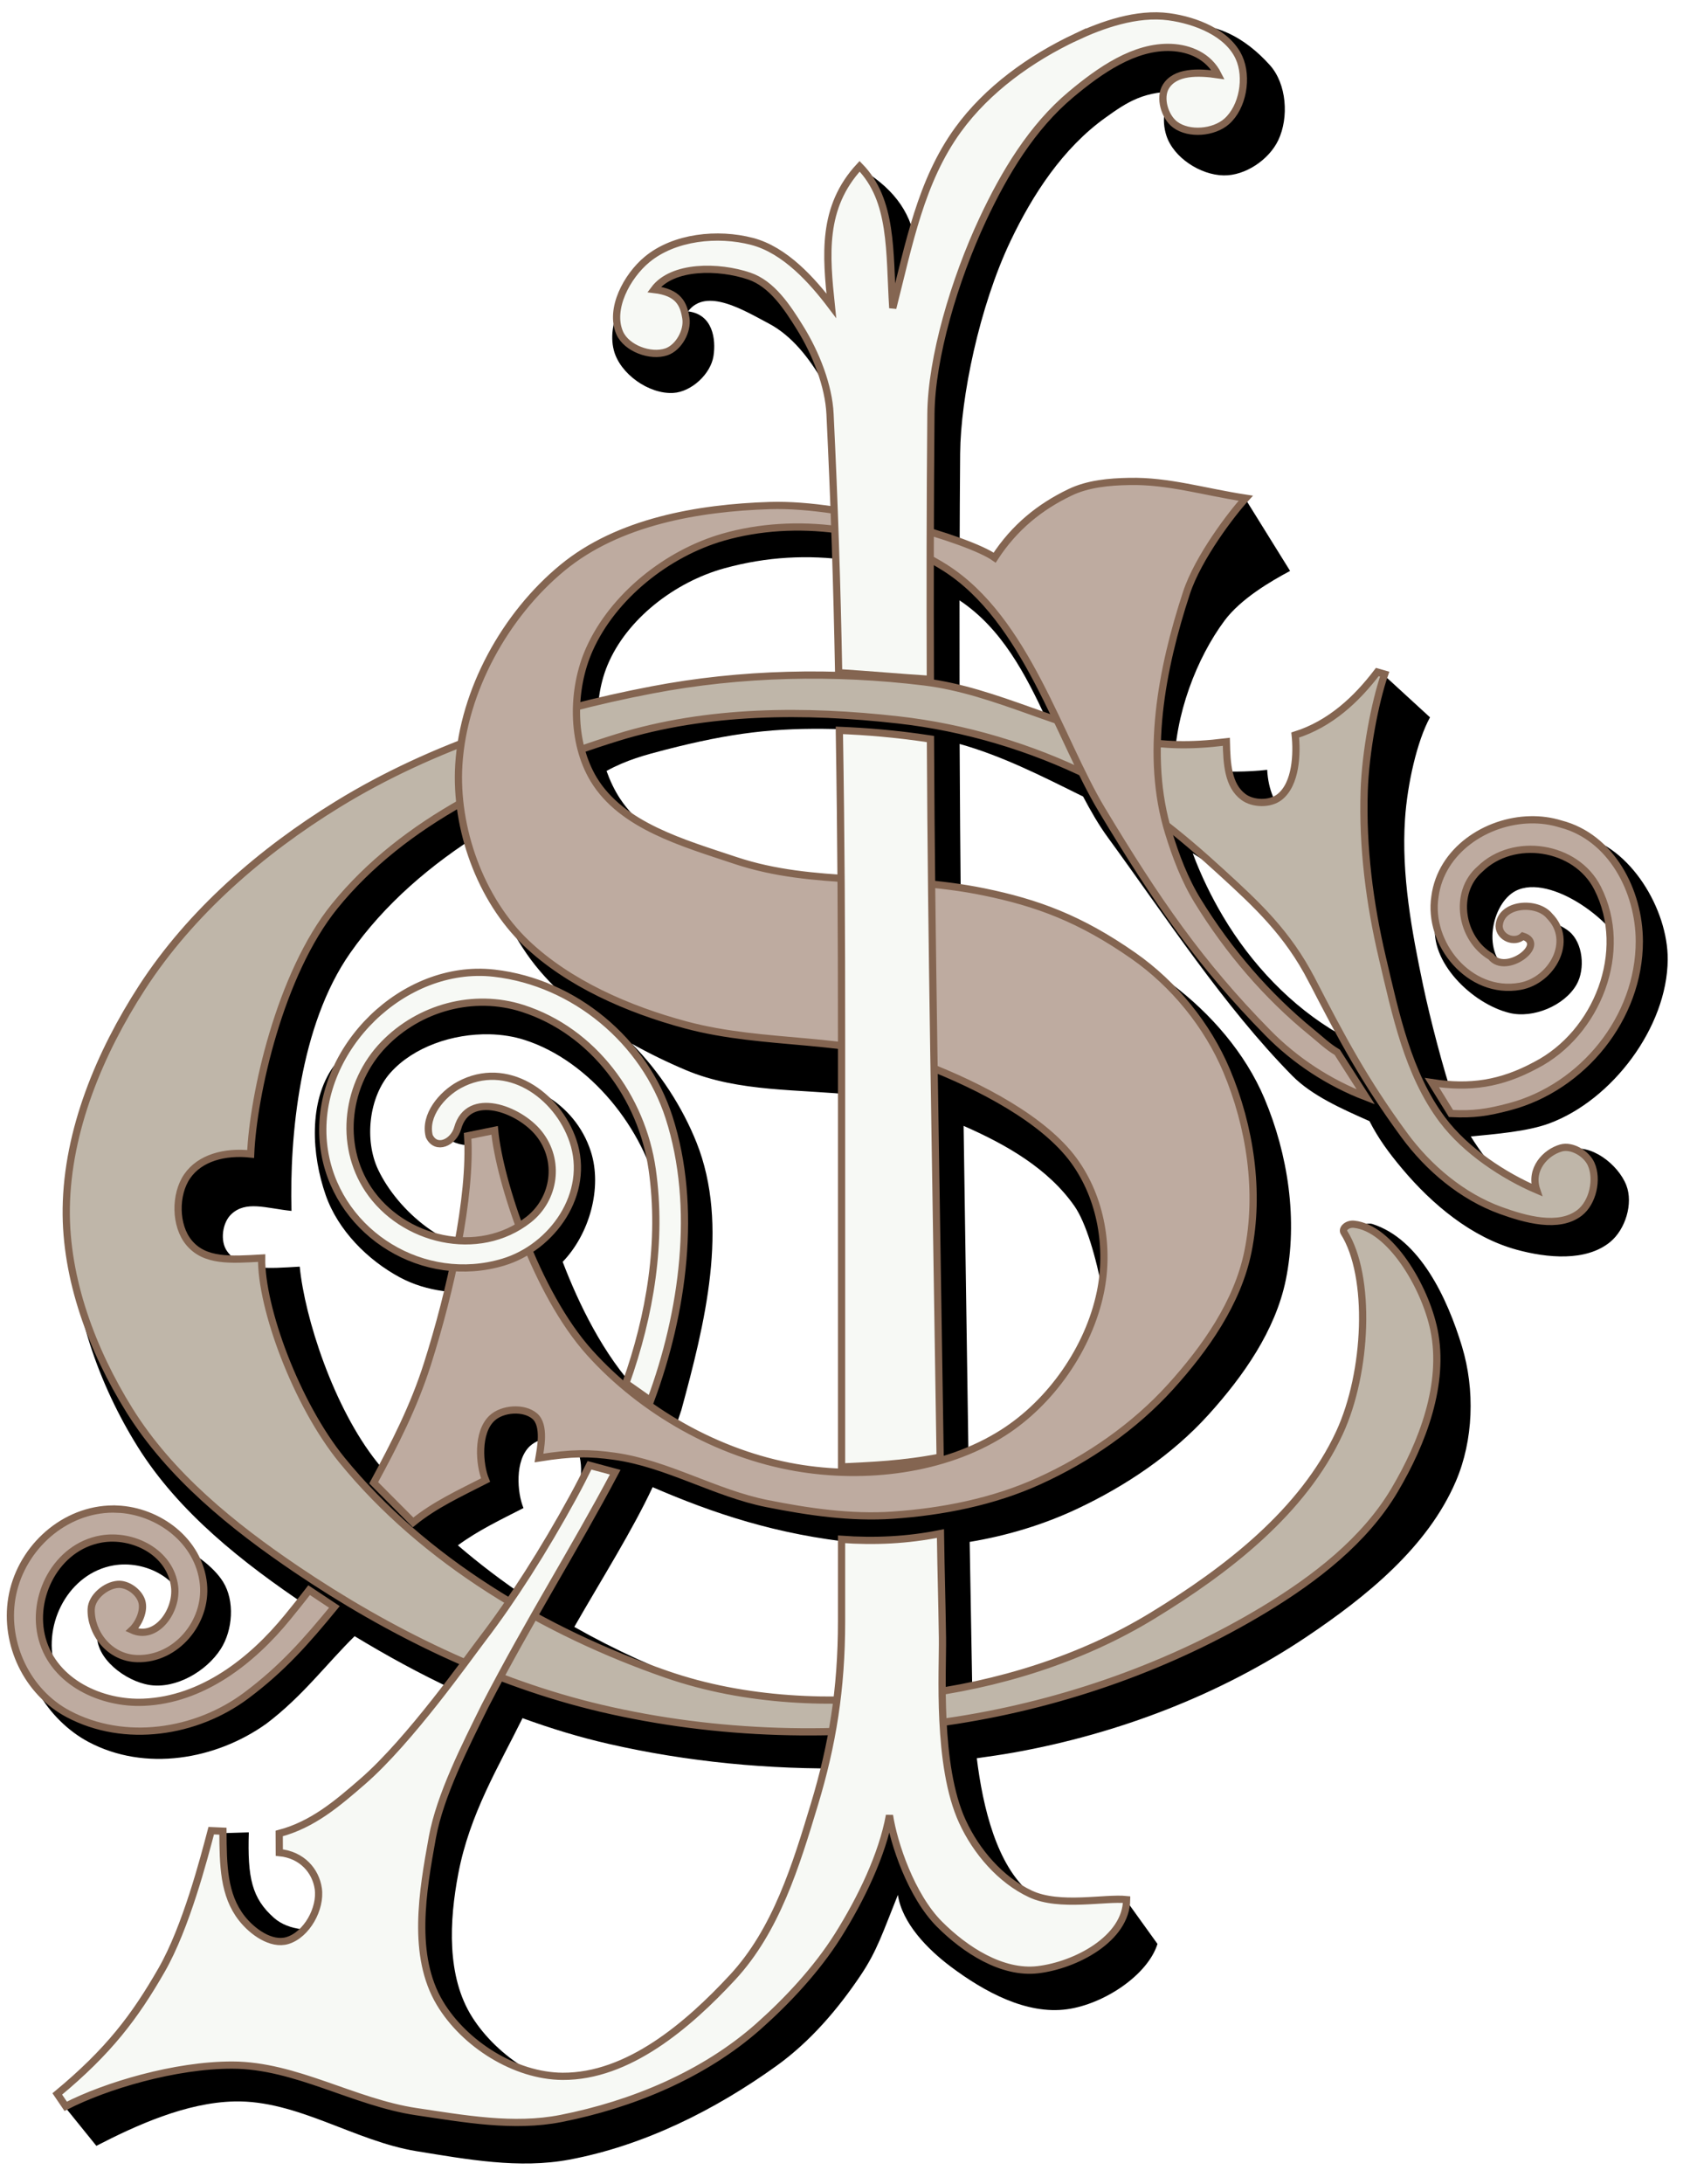
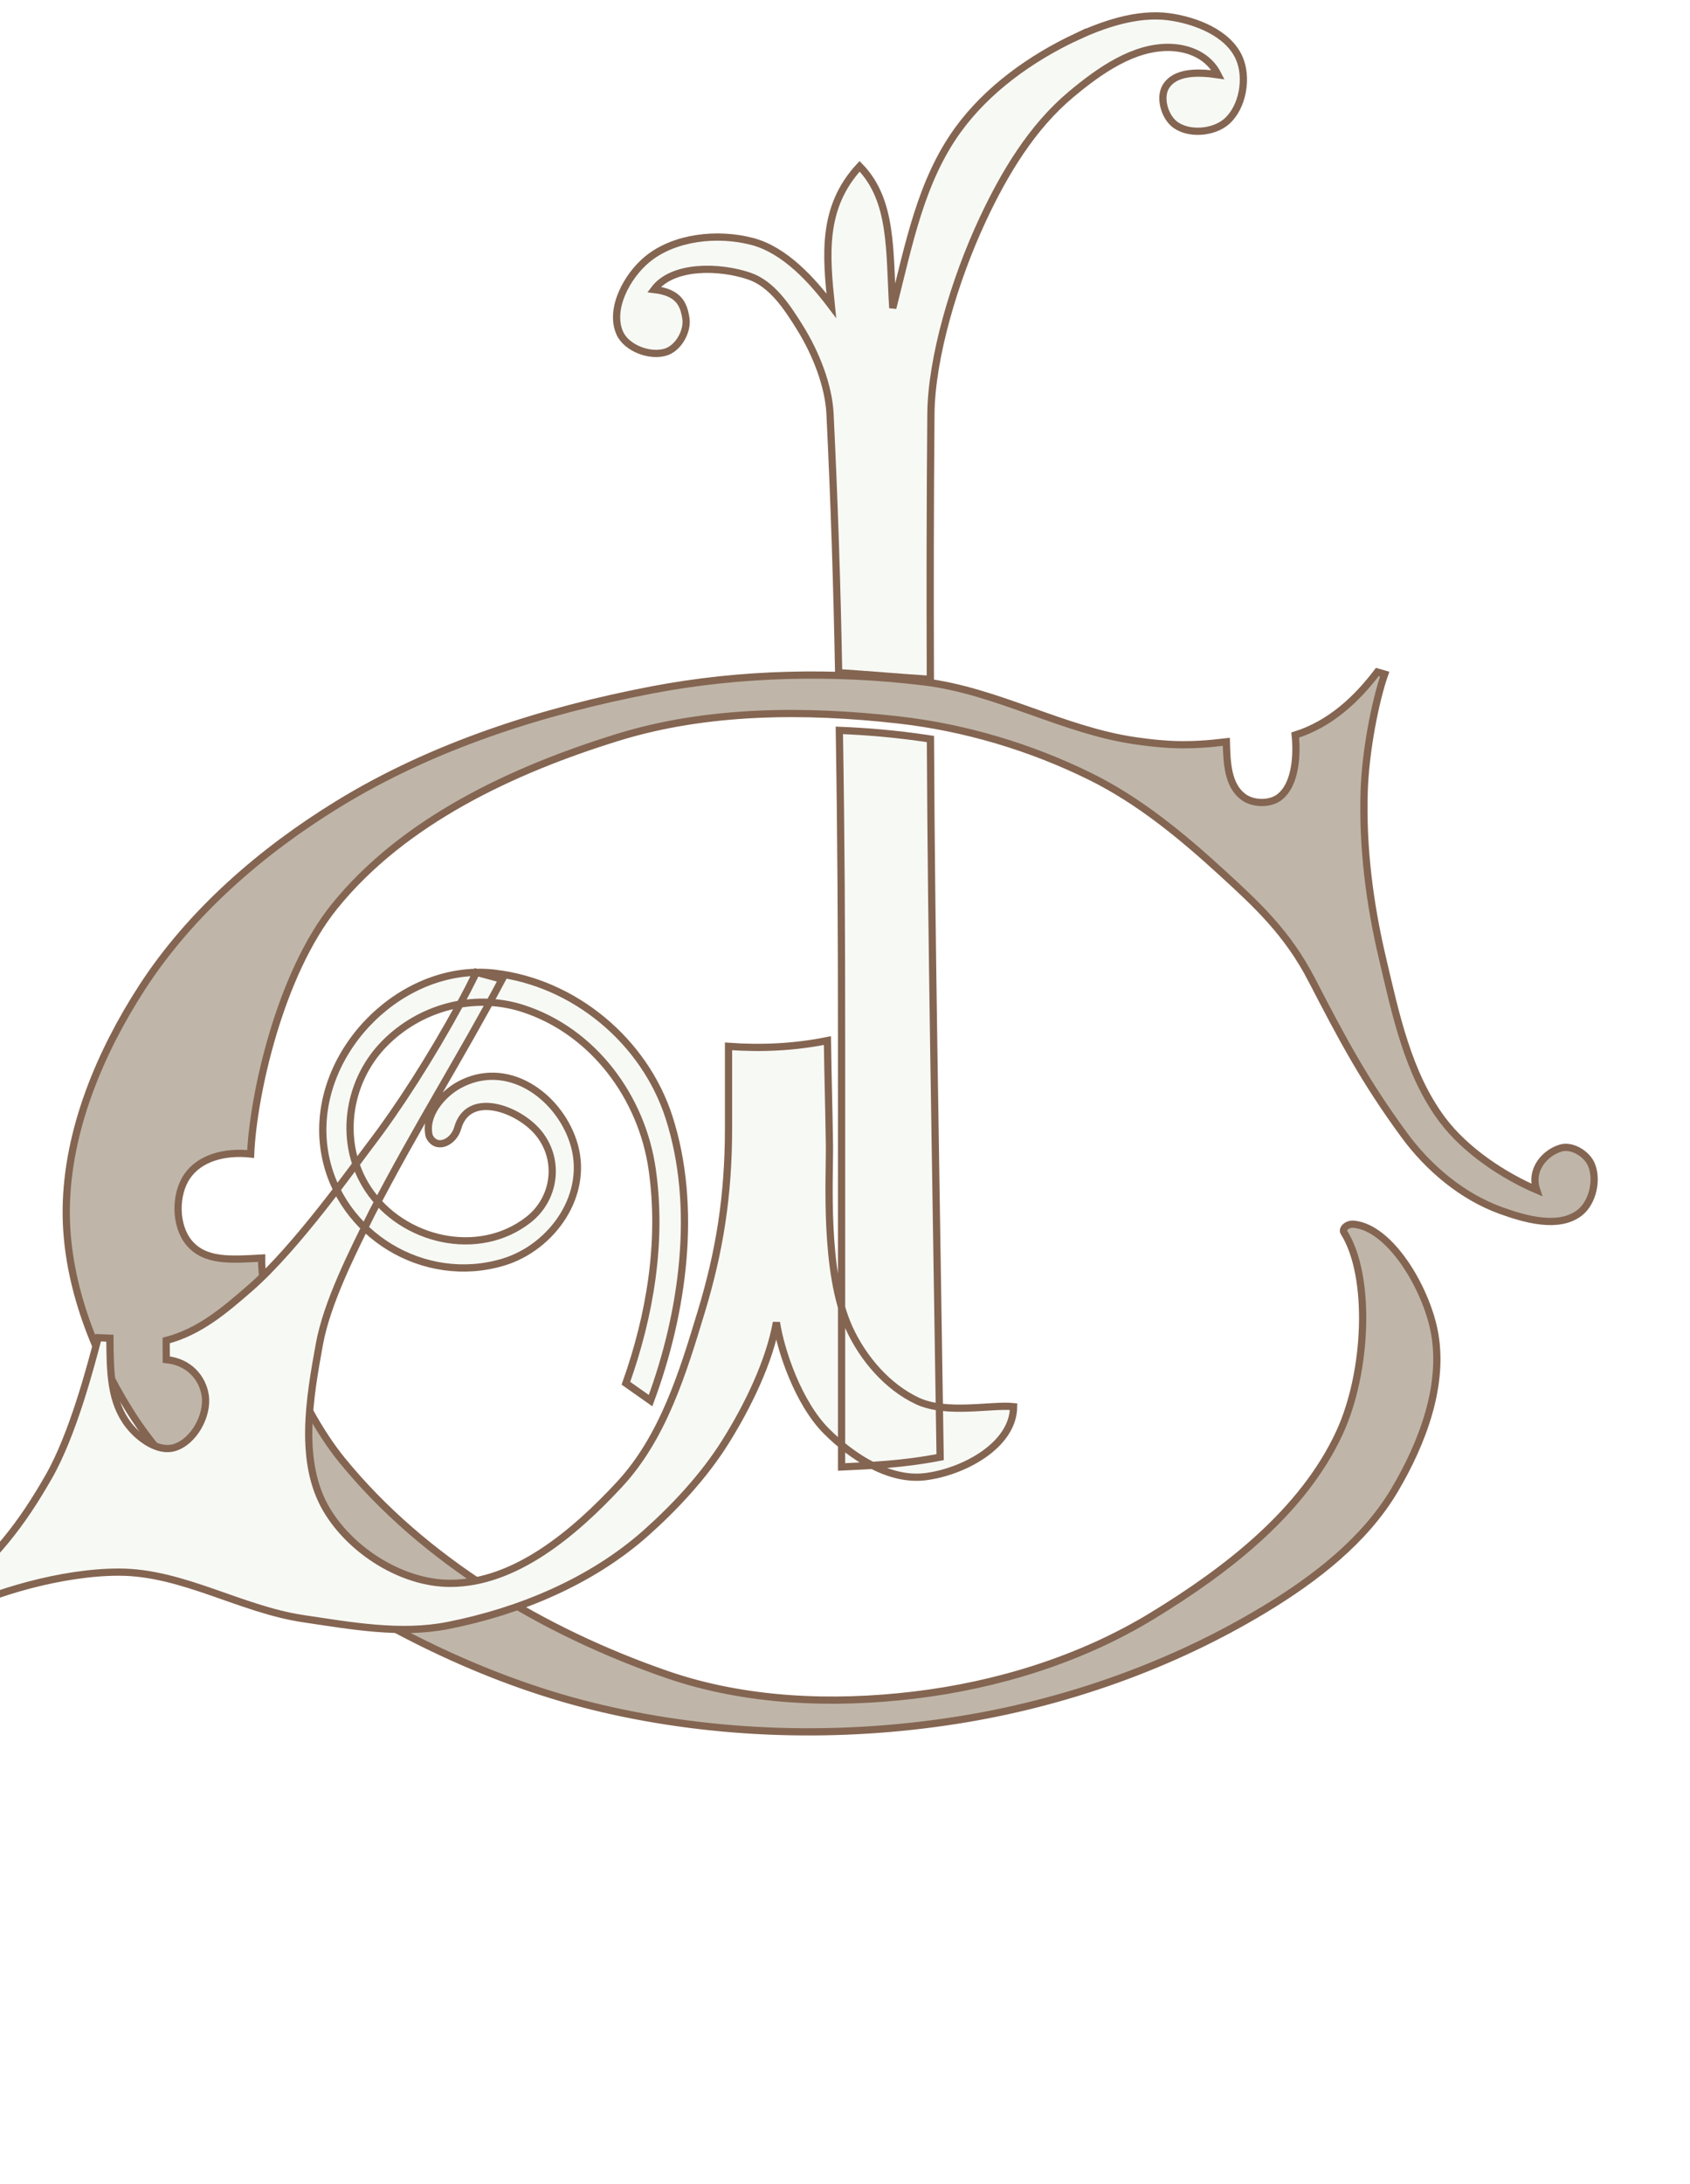
<svg xmlns="http://www.w3.org/2000/svg" id="SVGRoot" width="500" height="645.86" version="1.1" viewBox="0 0 500 645.862">
  <defs>
    <filter id="filter41200" x="-.014" y="-.011" width="1.028" height="1.021" color-interpolation-filters="sRGB">
      <feGaussianBlur stdDeviation="0.654" />
    </filter>
  </defs>
  <g transform="translate(-105.6 1.979)">
-     <path transform="matrix(4.274 0 0 4.274 -1800.3 -7787.1)" d="m527.22 1823.3-5.445 1.73-12.467 13.336c-0.354-2.408-1.758-3.963-3.848-5.221-1.419 2.4-1.323 8.746-0.959 12.248l-7.473-6.22-5.842 0.812c-1.806 1.122-3.294 3.686-2.769 5.746 0.417 1.638 2.43 3.06 4.117 2.961 1.255-0.073 2.587-1.304 2.783-2.545 0.186-1.172-0.05-2.895-1.758-3.096 1.263-1.695 3.922-0.038 5.588 0.84 1.619 0.853 2.825 2.435 3.74 4.019 0.866 1.499 1.43 3.023 1.523 4.965l0.197 4.957-10.875 0.247-9.933 6.794-4.317 9.927-13.427 8.305-7.478 8.667-7.639 15.266c-0.067 4.878 1.829 10.257 4.525 14.568 2.844 4.546 7.275 8.024 11.727 11.014l1.111 0.721-9.462 6.509c-2.393 1.646-8.293-0.101-9.134-3.103-0.819-2.921 0.986-6.397 4.076-6.936 2.206-0.385 4.798 0.924 5.086 3.297 0.203 1.669-1.601 3.209-3.281 2.443l-2.932-0.998c-0.134 1.686 1.968 3.28 3.641 3.533 1.818 0.275 3.929-0.95 4.918-2.5 0.831-1.302 0.976-3.318 0.162-4.631-1.364-2.201-5.845-4.174-8.401-3.764-3 0.482-4.841 3.465-5.376 6.729-0.518 3.157 1.621 6.599 4.457 8.104 3.913 2.076 8.813 1.237 12.316-1.266 2.501-1.89 4.137-4.114 6.106-6.051 2.233 1.354 4.534 2.614 6.906 3.719l-8.441 16.424c-1.327 0.315-3.015 0.252-4.039-0.648-1.546-1.359-1.849-2.795-1.752-5.922l-1.77 0.053c-0.908 7.864-5.691 15.291-10.885 19.035l2.102 2.6c2.759-1.421 6.214-2.998 9.561-3.072 4.355-0.097 8.307 2.744 12.607 3.442 3.483 0.565 7.102 1.233 10.57 0.584 5.162-0.966 10.09-3.43 14.354-6.496 2.313-1.664 4.23-3.896 5.818-6.262 1.138-1.695 1.531-2.966 2.574-5.559 0.294 1.945 2.025 3.743 3.678 4.979 2.284 1.708 5.214 3.326 8.039 2.933 2.547-0.353 5.569-2.353 6.254-4.518l-2.109-2.932s-4.994 0.85-6.717-0.594c-2.297-1.925-3.258-5.89-3.682-9.322 0.877-0.124 1.754-0.248 2.623-0.404 7.139-1.285 14.21-3.969 20.23-8.014 4.119-2.768 8.351-6.182 10.309-10.742 1.225-2.855 1.326-6.335 0.43-9.309-1.013-3.359-2.93-7.454-6.215-8.494-0.462-0.146-1.713 0.406-1.713 0.406l4.597 10.324-12.861 16-17.696 6.514-0.197-11.248c2.555-0.423 5.07-1.177 7.4-2.269 3.393-1.59 6.63-3.763 9.143-6.543 2.402-2.657 4.625-5.815 5.342-9.324 0.842-4.123 0.158-8.662-1.478-12.539-1.325-3.139-3.718-5.886-6.438-7.938-3.003-2.266-6.694-3.677-10.379-4.43-1.431-0.292-2.827-0.483-4.201-0.635-0.038-3.908-0.068-7.613-0.084-11.528 2.905 0.815 5.606 2.182 8.32 3.526 0.074 0.037 0.15 0.073 0.225 0.109 0.524 0.992 1.077 1.96 1.723 2.844 4.023 5.509 8.023 11.668 12.756 16.474 1.362 1.383 3.472 2.311 5.347 3.142 0.595 1.164 1.289 2.133 2.264 3.293 2.082 2.478 4.806 4.752 7.928 5.604 2.088 0.57 4.799 0.838 6.471-0.537 1.051-0.864 1.608-2.658 1.115-3.926-0.562-1.445-2.492-2.941-3.959-2.439-1.373 0.469-2.013 2.647-1.533 4.072-2.23-0.953-3.989-2.951-5.273-5.006 1.685-0.166 3.914-0.342 5.424-0.9 4.376-1.617 8.174-6.671 8.207-11.336 0.025-3.487-2.601-7.837-6.012-8.56-3.826-0.812-9.399 2.181-10.062 6.035-0.456 2.646 2.515 5.576 5.123 6.215 1.635 0.4 3.817-0.506 4.646-1.971 0.608-1.073 0.441-2.881-0.512-3.664-0.7-0.575-2.642-1.442-2.713 0.154 0.022 0.784 0.294 1.774 0.867 1.238 1.732 0.549-1.179 2.746-2.215 1.418-2.07-1.207-1.315-4.76 0.354-5.619 2.392-1.232 7.082 2.165 7.868 4.739l-5.227 8.279-6.925 1.475c-0.744-2.21-1.639-5.659-2.118-7.932-0.796-3.785-1.514-7.676-1.258-11.535 0.16-2.409 0.829-5.388 1.73-7.033l-3.111-2.853c-1.646 2.36-0.882 9.391-4.486 10.309-1.685 0.429-3.527-1.016-3.674-3.826-2.645 0.323-6.433-0.07-6.433-0.07 0.026-3.745 1.563-7.67 3.472-10.241 1.134-1.527 3.208-2.734 4.547-3.449l-3.043-4.896-13.676 7.348-6.158-3.57c7e-3 -2.329 0.017-4.66 0.037-7.012 0.034-3.873 1.322-10.141 3.482-14.684 1.539-3.236 3.638-6.435 6.549-8.525 1.515-1.088 2.739-1.931 5.295-1.812-1.331 0.464-1.381 2.018-1.049 3.035 0.5 1.53 2.356 2.725 3.965 2.752 1.499 0.025 3.139-1.085 3.781-2.439 0.746-1.574 0.58-3.896-0.584-5.191-1.695-1.885-3.895-3.154-6.615-2.711zm-22.514 36.969c0.1 2.971 0.183 5.933 0.248 8.887l-17.637 2.68c-0.084-1.488 0.119-2.986 0.656-4.289 1.337-3.239 4.708-5.787 8.086-6.719 2.968-0.819 5.82-0.948 8.646-0.559zm7.644 2.775c2.893 1.925 4.552 5.047 6.064 8.334l-6.062-1.799c-5e-3 -2.172-4e-3 -4.353-2e-3 -6.535zm-8.658 8.901c0.441 0.01 0.88 0.037 1.32 0.057 0.075 4.003 0.124 7.795 0.154 11.79l-5.727-1.227c-3.816-1.286-8.378-2.443-10.592-5.807-0.383-0.582-0.688-1.231-0.932-1.912 1.352-0.751 2.684-1.109 4.057-1.463 4.612-1.189 7.635-1.533 11.719-1.439zm-24.346 7.122c0.253 3.184 1.317 5.932 3.033 8.418 0.756 1.096 1.667 2.078 2.664 2.979-0.789-0.347-1.603-0.617-2.441-0.771l-7.026 0.6-6.567 5.002c-1.729 2.425-1.515 6.108-0.527 8.918 0.845 2.404 2.882 4.464 5.127 5.67 1.844 0.991 4.073 1.223 6.209 0.94l-5.555 14.41c-0.782-0.828-1.528-1.683-2.234-2.568-3.023-3.791-5.012-10.013-5.352-13.525-2.176 0.123-4.025 0.325-5.027-1.065-0.503-0.697-0.336-1.973 0.289-2.562 1.012-0.955 2.378-0.418 4.168-0.227-0.138-5.172 0.561-12.846 4.061-17.842 2.371-3.385 5.581-6.132 9.18-8.375zm49.148 1.476c1.207 0.745 2.362 1.561 3.414 2.512 2.339 2.114 3.955 4.937 5.564 7.648 0.442 0.744 0.808 1.534 1.148 2.338-3.307-1.899-6.092-4.865-8.035-8.141-0.81-1.365-1.525-2.835-2.092-4.357zm-48.678 12.522c0.848 0.019 1.675 0.149 2.434 0.393 4.52 1.451 8.285 6.155 9.289 10.795 0.936 4.325 0.133 9.065-1.424 13.551-2.428-2.563-4.143-6.134-5.236-8.996 1.86-1.93 2.75-5.124 1.953-7.623-1.113-3.493-4.72-5.241-7.103-4.647-2.987 0.744-4.823 4.369-0.765 4.222l1.173 7.198c-3.15 0.329-6.663-2.644-8.031-5.525-0.967-2.037-0.651-5.029 0.852-6.711 1.593-1.783 4.317-2.714 6.859-2.656zm9.838 0.646c1.234 0.689 2.504 1.305 3.775 1.84 3.65 1.536 7.808 1.294 11.779 1.723v27.908l-13.008-3.474 0.891-2.634c1.623-5.967 3.344-12.777 1.053-18.522-0.967-2.425-2.531-4.871-4.49-6.842zm22.977 5.689c2.976 1.303 5.865 2.962 7.672 5.547 1.587 2.27 2.795 9.479 2.486 12.307l-9.784 7.41c-0.124-8.421-0.249-16.842-0.373-25.264zm-27.055 22.023c0.978 0.905 0.442 3.159 0.34 3.775l-3.489 6.865c-1.678-1.117-3.283-2.335-4.803-3.641 1.391-1.025 2.951-1.768 4.541-2.58-0.443-1.083-0.605-3.291 0.436-4.277 0.72-0.683 2.246-0.817 2.975-0.143zm5.529 2.973c4.229 1.829 8.608 3.288 14.104 3.854l-0.055 11.625c-3.619-0.094-7.299-0.601-10.637-1.781-3.018-1.067-5.994-2.421-8.834-4.029 1.922-3.351 4.019-6.67 5.422-9.668zm-9.006 15.982c1.95 0.71 3.933 1.317 5.947 1.777 5.461 1.249 11.139 1.795 16.795 1.69l-4.754 13.444c-3.086 3.325-9.373 8.924-12.976 8.835-3.297-0.081-6.733-2.281-8.498-5.066-1.779-2.806-1.583-6.656-0.961-9.92 0.788-4.137 2.788-7.396 4.447-10.76z" filter="url(#filter41200)" />
    <g stroke="#846551" stroke-width="2.137">
      <path d="m493.73 287.84c-7.204-13.957-16.266-22.307-26.668-31.827-11.819-10.818-24.455-21.249-38.821-28.344-17.715-8.749-37.218-14.557-56.851-16.771-27.575-3.11-56.577-3.022-83.087 5.18-31.043 9.604-63.293 24.668-83.723 49.938-16.206 20.045-24.076 55.813-24.822 73.238-7.648-0.82-15.017 1.121-18.779 6.584-3.715 5.396-3.651 14.613 0.544 19.645 4.688 5.623 12.186 5.073 21.486 4.546-0.22 14.676 10.237 43.122 23.767 59.744 24.228 29.764 59.848 50.835 96.118 63.382 23.146 8.007 48.905 9.014 73.223 6.1 24.578-2.945 49.325-10.578 70.453-23.475 22.031-13.447 44.525-30.718 55.352-54.148 8.199-17.745 9.483-46.197 1.298-59.198-0.643-1.022 0.915-2.617 2.977-2.404 10.698 1.104 21.021 18.456 23.657 31.253 3.283 15.934-3.38 33.394-11.676 47.389-8.839 14.91-23.495 26.171-38.325 35.144-27.632 16.72-59.24 27.845-91.142 32.873-34.678 5.466-71.083 4.495-105.26-3.528-32.144-7.546-62.774-22.596-90.131-41.081-18.855-12.74-37.423-27.749-49.445-47.07-11.015-17.703-18.96-38.85-18.675-59.698 0.315-22.99 9.894-45.941 22.389-65.242 14.377-22.209 35.399-40.395 57.946-54.236 28.102-17.251 60.58-27.61 92.966-33.808 26.389-5.05 53.897-5.615 80.568-2.368 21.483 2.616 41.117 14.373 62.543 17.423 8.848 1.26 15.505 1.68 26.81 0.299 0.138 6.399 0.48 12.929 5.059 16.312 2.854 2.109 7.846 2.209 10.647 0.043 4.995-3.864 5.228-13.012 4.67-18.361 10.423-3.265 18.231-10.672 24.29-18.635l2.174 0.624c-2.851 8.2-5.679 22.875-6.058 34.566-0.536 16.521 1.579 33.209 5.376 49.298 3.912 16.577 7.54 34.284 17.756 47.913 6.946 9.266 18.351 16.652 27.883 20.725-2.05-6.091 2.623-11.079 7.22-12.385 3.234-0.919 7.52 1.676 8.903 4.74 2.036 4.51 0.495 11.434-3.434 14.442-6.172 4.726-15.998 1.932-23.309-0.709-11.35-4.101-21.397-12.552-28.533-22.283-11.83-16.132-18.51-28.736-27.334-45.831z" fill="#bfb6a9" />
-       <path d="m439.71 140.38c-5.95 0.115-12.199 0.66-17.563 3.239-8.85 4.255-16.382 10.249-22.262 19.291-7.591-5.354-43.742-16.118-66.477-15.401-21.336 0.673-44.864 4.799-61.352 18.356-16.954 13.94-29.35 36.34-30.71 58.247-1.165 18.765 6.324 39.791 19.933 52.763 12.512 11.926 30.14 19.634 47.229 24.215 23.689 6.35 48.546 3.231 70.893 11.87 16.252 6.282 35.124 16.141 43.957 28.289 8.121 11.169 10.477 25.962 7.788 38.915-3.43 16.524-14.617 32.555-28.873 41.586-17.471 11.067-40.823 13.741-61.202 10.217-22.933-3.965-45.419-16.662-61.002-33.948-15.962-17.708-26.765-51.021-28.13-65.76l-7.988 1.627c1.103 18.113-4.995 45.783-11.937 67.579-3.942 12.379-9.581 23.453-15.859 35.012l11.66 11.708c6.416-5.225 13.877-8.636 21.444-12.504-1.891-4.63-2.584-14.067 1.861-18.281 3.079-2.918 9.502-3.382 12.713-0.609 3.132 2.704 1.653 9.722 1.219 12.354 9.816-1.572 14.995-1.543 22.387-0.509 15.597 2.181 29.679 10.927 45.125 13.998 12.207 2.427 24.77 4.277 37.187 3.422 14.736-1.015 29.691-3.974 43.147-10.066 14.589-6.605 28.335-16.083 39.073-27.963 10.266-11.358 19.767-24.85 22.83-39.85 3.599-17.623 0.676-37.019-6.319-53.589-5.662-13.413-15.578-25.584-27.513-33.923-15.796-11.038-28.607-15.713-44.357-18.932-26.29-5.372-50.101-1.468-73.531-9.307-15.243-5.099-33.562-10.187-41.853-23.957-6.612-10.982-6.489-26.727-1.26-38.431 7.021-15.717 23.032-28.411 39.574-33.172 21.254-6.117 47.066-2.799 65.726 9.074 23.96 15.244 33.722 50.582 46.311 71.502 16.168 26.87 28.963 45.504 49.19 66.044 8.072 8.196 18.055 14.737 28.915 18.89l-8.447-13.197c-2.916-1.735-4.842-3.669-7.437-5.777-13.433-10.907-24.756-24.199-33.823-38.923-3.907-6.344-6.531-13.334-8.664-20.275-6.961-22.648-2.079-48.376 5.317-70.885 3.435-10.455 13.484-23.579 17.538-27.972-12.421-1.898-22.855-5.195-34.457-4.967zm118.64 100.05c-13.122 0.282-26.386 9.104-28.205 22.671-2.198 13.93 10.229 29.256 25.2 26.561 9.368-1.686 15.997-13.411 8.698-20.777-3.732-4.578-14.603-3.8-14.908 3.022 0.096 3.349 4.572 5.217 7.02 2.93 7.403 2.346-5.037 11.735-9.466 6.06-8.846-5.159-11.296-18.901-3.214-25.902 9.885-9.689 28.342-6.968 34.75 5.576 9.572 18.74-0.109 43.073-18.28 52.429-10.313 5.553-19.439 6.882-30.718 5.142l5.659 9.14c6.634 0.338 10.773-0.274 17.337-2.012 21.656-5.727 38.404-26.28 38.381-48.923-0.017-14.823-8.248-30.834-23.331-34.699-2.87-0.891-5.895-1.284-8.923-1.219zm-418.15 203.84c-0.821-0.043-1.642-0.043-2.462 0-14.389 0.746-26.36 12.446-28.648 26.394-2.214 13.493 4.558 27.727 16.678 34.157 16.723 8.873 37.889 5.593 52.638-5.409 10.767-8.033 17.832-16.109 26.133-26.224l-7.489-4.967c-2.361 3.078-4.646 5.882-6.374 8.002-10.547 12.939-25.215 24.424-42.596 25.15-12.404 0.518-26.388-5.802-29.983-18.631-3.499-12.485 4.215-27.338 17.421-29.641 9.427-1.644 20.506 3.951 21.736 14.09 0.865 7.134-5.432 16.078-12.613 12.805 1.964-1.829 3.821-5.737 2.863-8.606-0.905-2.71-4.195-5.081-7.045-4.875-3.575 0.256-7.754 3.738-7.88 7.321-0.233 6.672 5.128 14.445 13.681 14.633 11.532 0.256 20.658-10.881 19.524-22.062-1.292-12.746-13.273-21.651-25.584-22.154z" fill="#beaba0" />
-       <path d="m423.94 8.966c-13.399 6.314-26.227 15.482-34.925 27.471-10.979 15.134-14.482 33.76-19.282 52.671-1.04-16.905 0.068-31.81-9.808-41.911-11.264 12.146-9.93 26.271-8.372 41.235-5.623-7.443-13.697-16.479-23.431-19.023-10.178-2.66-23.017-1.362-31.11 5.359-5.942 4.934-11.177 14.656-8.055 21.72 2.008 4.543 9.119 7.183 13.815 5.567 3.615-1.244 6.342-6.148 5.751-9.925-0.653-4.175-2.099-7.649-9.399-8.506 5.398-7.244 19.159-7.011 28.13-3.973 6.77 2.292 11.267 9.214 15.042 15.284 4.748 7.636 8.472 17.178 8.873 25.476 1.299 26.891 2.049 50.037 2.554 76.519 9.043 0.57 18.086 1.401 27.129 1.97-0.092-26.44-0.069-51.532 0.167-78.489 0.145-16.554 6.936-39.574 15.359-57.554 6.391-13.645 14.534-27.248 26.094-36.911 8.389-7.014 18.793-14.395 29.716-13.89 5.319 0.244 11.005 2.503 13.79 8.072-5.95-0.869-12.659-1.003-15.434 3.481-2.04 3.295-0.353 9.001 2.771 11.294 4.095 3.006 11.396 2.381 15.209-0.977 4.812-4.237 6.299-13.044 3.648-18.882-3.303-7.273-12.795-10.98-20.71-12.061-9.547-1.305-19.907 2.433-27.521 5.985zm-70.017 205.02c0.525 31.949 0.659 59.506 0.659 91.553v126.26c8.648-0.423 17.865-0.713 29.165-2.905-0.627-42.565-1.251-77.951-1.878-120.52-0.487-33.02-0.838-58.927-0.993-91.828-10.444-1.585-19.015-2.231-26.953-2.563zm-107.36 71.553c-26.252 0.543-49.826 27.132-44.783 53.957 4.434 23.584 29.278 38.769 52.705 31.736 14.526-4.361 25.913-20.25 20.634-35.852-4.617-13.646-19.616-24.182-33.664-16.552-5.032 2.733-10.436 9.03-8.856 15.15 2.023 4.268 7.193 1.907 8.406-2.387 3.177-11.251 18.233-5.689 24.065 1.636 6.349 7.974 4.717 19.299-3.063 25.418-14.785 11.627-37.36 6.272-47.462-8.957-8.862-13.359-6.413-31.482 4.591-42.855 10.541-10.894 26.619-15.289 41.127-10.618 20.894 6.727 35.241 26.279 38.289 47.554 3.06 21.361-0.619 43.198-7.771 63.273l7.293 5.135c9.66-26.039 14.002-57.238 5.469-83.75-7.256-22.547-28.006-39.916-51.694-42.638-1.766-0.205-3.534-0.286-5.284-0.252zm33.441 145.77c-1.537 3.125-3.124 6.213-4.777 9.243-8.707 15.964-18.268 30.851-26.811 42.003-4.238 5.532-21.603 30.182-35.492 42.228-7.332 6.359-14.757 12.789-24.716 15.392l0.026 5.651c6.786 0.655 10.772 5.462 11.528 10.634 0.862 5.897-3.415 13.663-9.124 15.375-4.786 1.436-10.393-2.624-13.481-6.553-5.435-6.915-5.543-15.73-5.601-25.785l-3.464-0.15c-2.149 8.127-7.425 28.557-14.683 41.202-7.95 13.851-15.623 24.013-30.86 36.644l2.487 3.656c11.792-6.071 32.418-12.238 49.366-12.187 18.693 0.056 35.867 11.016 54.357 13.765 14.132 2.099 28.796 4.785 42.813 2.02 21.107-4.163 42.398-13.007 58.489-27.287 8.374-7.432 17.117-16.728 23.439-26.761 6.878-10.915 13.162-24.017 15.259-35.568 1.258 8.314 6.445 23.796 14.775 32.145 7.558 7.576 18.513 14.735 29.14 13.481 11.074-1.307 26.161-9.113 26.252-20.726-6.417-0.694-19.831 2.35-28.431-1.669-8.886-4.153-16.056-12.526-20.159-21.436-7.621-16.551-5.761-44.825-5.902-54.34-0.197-13.4-0.395-17.401-0.593-30.801-9.752 1.973-19.505 2.41-29.257 1.711v24.182c0 20.255-2.73 36.634-7.988 54.031-5.504 18.208-11.333 37.376-24.274 51.319-13.187 14.208-30.874 29.36-50.259 29.257-14.094-0.073-29.082-9.558-36.319-21.653-8.398-14.036-5.154-32.924-2.22-49.015 2.26-12.396 9.713-27.015 15.568-38.865 13.402-25.878 26.266-45.981 38.526-69.101z" color="#000000" color-rendering="auto" dominant-baseline="auto" fill="#f7f9f5" image-rendering="auto" shape-rendering="auto" solid-color="#000000" stroke-linecap="round" style="font-feature-settings:normal;font-variant-alternates:normal;font-variant-caps:normal;font-variant-ligatures:normal;font-variant-numeric:normal;font-variant-position:normal;isolation:auto;mix-blend-mode:normal;shape-padding:0;text-decoration-color:#000000;text-decoration-line:none;text-decoration-style:solid;text-indent:0;text-orientation:mixed;text-transform:none;white-space:normal" />
+       <path d="m423.94 8.966c-13.399 6.314-26.227 15.482-34.925 27.471-10.979 15.134-14.482 33.76-19.282 52.671-1.04-16.905 0.068-31.81-9.808-41.911-11.264 12.146-9.93 26.271-8.372 41.235-5.623-7.443-13.697-16.479-23.431-19.023-10.178-2.66-23.017-1.362-31.11 5.359-5.942 4.934-11.177 14.656-8.055 21.72 2.008 4.543 9.119 7.183 13.815 5.567 3.615-1.244 6.342-6.148 5.751-9.925-0.653-4.175-2.099-7.649-9.399-8.506 5.398-7.244 19.159-7.011 28.13-3.973 6.77 2.292 11.267 9.214 15.042 15.284 4.748 7.636 8.472 17.178 8.873 25.476 1.299 26.891 2.049 50.037 2.554 76.519 9.043 0.57 18.086 1.401 27.129 1.97-0.092-26.44-0.069-51.532 0.167-78.489 0.145-16.554 6.936-39.574 15.359-57.554 6.391-13.645 14.534-27.248 26.094-36.911 8.389-7.014 18.793-14.395 29.716-13.89 5.319 0.244 11.005 2.503 13.79 8.072-5.95-0.869-12.659-1.003-15.434 3.481-2.04 3.295-0.353 9.001 2.771 11.294 4.095 3.006 11.396 2.381 15.209-0.977 4.812-4.237 6.299-13.044 3.648-18.882-3.303-7.273-12.795-10.98-20.71-12.061-9.547-1.305-19.907 2.433-27.521 5.985zm-70.017 205.02c0.525 31.949 0.659 59.506 0.659 91.553v126.26c8.648-0.423 17.865-0.713 29.165-2.905-0.627-42.565-1.251-77.951-1.878-120.52-0.487-33.02-0.838-58.927-0.993-91.828-10.444-1.585-19.015-2.231-26.953-2.563zm-107.36 71.553c-26.252 0.543-49.826 27.132-44.783 53.957 4.434 23.584 29.278 38.769 52.705 31.736 14.526-4.361 25.913-20.25 20.634-35.852-4.617-13.646-19.616-24.182-33.664-16.552-5.032 2.733-10.436 9.03-8.856 15.15 2.023 4.268 7.193 1.907 8.406-2.387 3.177-11.251 18.233-5.689 24.065 1.636 6.349 7.974 4.717 19.299-3.063 25.418-14.785 11.627-37.36 6.272-47.462-8.957-8.862-13.359-6.413-31.482 4.591-42.855 10.541-10.894 26.619-15.289 41.127-10.618 20.894 6.727 35.241 26.279 38.289 47.554 3.06 21.361-0.619 43.198-7.771 63.273l7.293 5.135c9.66-26.039 14.002-57.238 5.469-83.75-7.256-22.547-28.006-39.916-51.694-42.638-1.766-0.205-3.534-0.286-5.284-0.252zc-1.537 3.125-3.124 6.213-4.777 9.243-8.707 15.964-18.268 30.851-26.811 42.003-4.238 5.532-21.603 30.182-35.492 42.228-7.332 6.359-14.757 12.789-24.716 15.392l0.026 5.651c6.786 0.655 10.772 5.462 11.528 10.634 0.862 5.897-3.415 13.663-9.124 15.375-4.786 1.436-10.393-2.624-13.481-6.553-5.435-6.915-5.543-15.73-5.601-25.785l-3.464-0.15c-2.149 8.127-7.425 28.557-14.683 41.202-7.95 13.851-15.623 24.013-30.86 36.644l2.487 3.656c11.792-6.071 32.418-12.238 49.366-12.187 18.693 0.056 35.867 11.016 54.357 13.765 14.132 2.099 28.796 4.785 42.813 2.02 21.107-4.163 42.398-13.007 58.489-27.287 8.374-7.432 17.117-16.728 23.439-26.761 6.878-10.915 13.162-24.017 15.259-35.568 1.258 8.314 6.445 23.796 14.775 32.145 7.558 7.576 18.513 14.735 29.14 13.481 11.074-1.307 26.161-9.113 26.252-20.726-6.417-0.694-19.831 2.35-28.431-1.669-8.886-4.153-16.056-12.526-20.159-21.436-7.621-16.551-5.761-44.825-5.902-54.34-0.197-13.4-0.395-17.401-0.593-30.801-9.752 1.973-19.505 2.41-29.257 1.711v24.182c0 20.255-2.73 36.634-7.988 54.031-5.504 18.208-11.333 37.376-24.274 51.319-13.187 14.208-30.874 29.36-50.259 29.257-14.094-0.073-29.082-9.558-36.319-21.653-8.398-14.036-5.154-32.924-2.22-49.015 2.26-12.396 9.713-27.015 15.568-38.865 13.402-25.878 26.266-45.981 38.526-69.101z" color="#000000" color-rendering="auto" dominant-baseline="auto" fill="#f7f9f5" image-rendering="auto" shape-rendering="auto" solid-color="#000000" stroke-linecap="round" style="font-feature-settings:normal;font-variant-alternates:normal;font-variant-caps:normal;font-variant-ligatures:normal;font-variant-numeric:normal;font-variant-position:normal;isolation:auto;mix-blend-mode:normal;shape-padding:0;text-decoration-color:#000000;text-decoration-line:none;text-decoration-style:solid;text-indent:0;text-orientation:mixed;text-transform:none;white-space:normal" />
    </g>
  </g>
</svg>